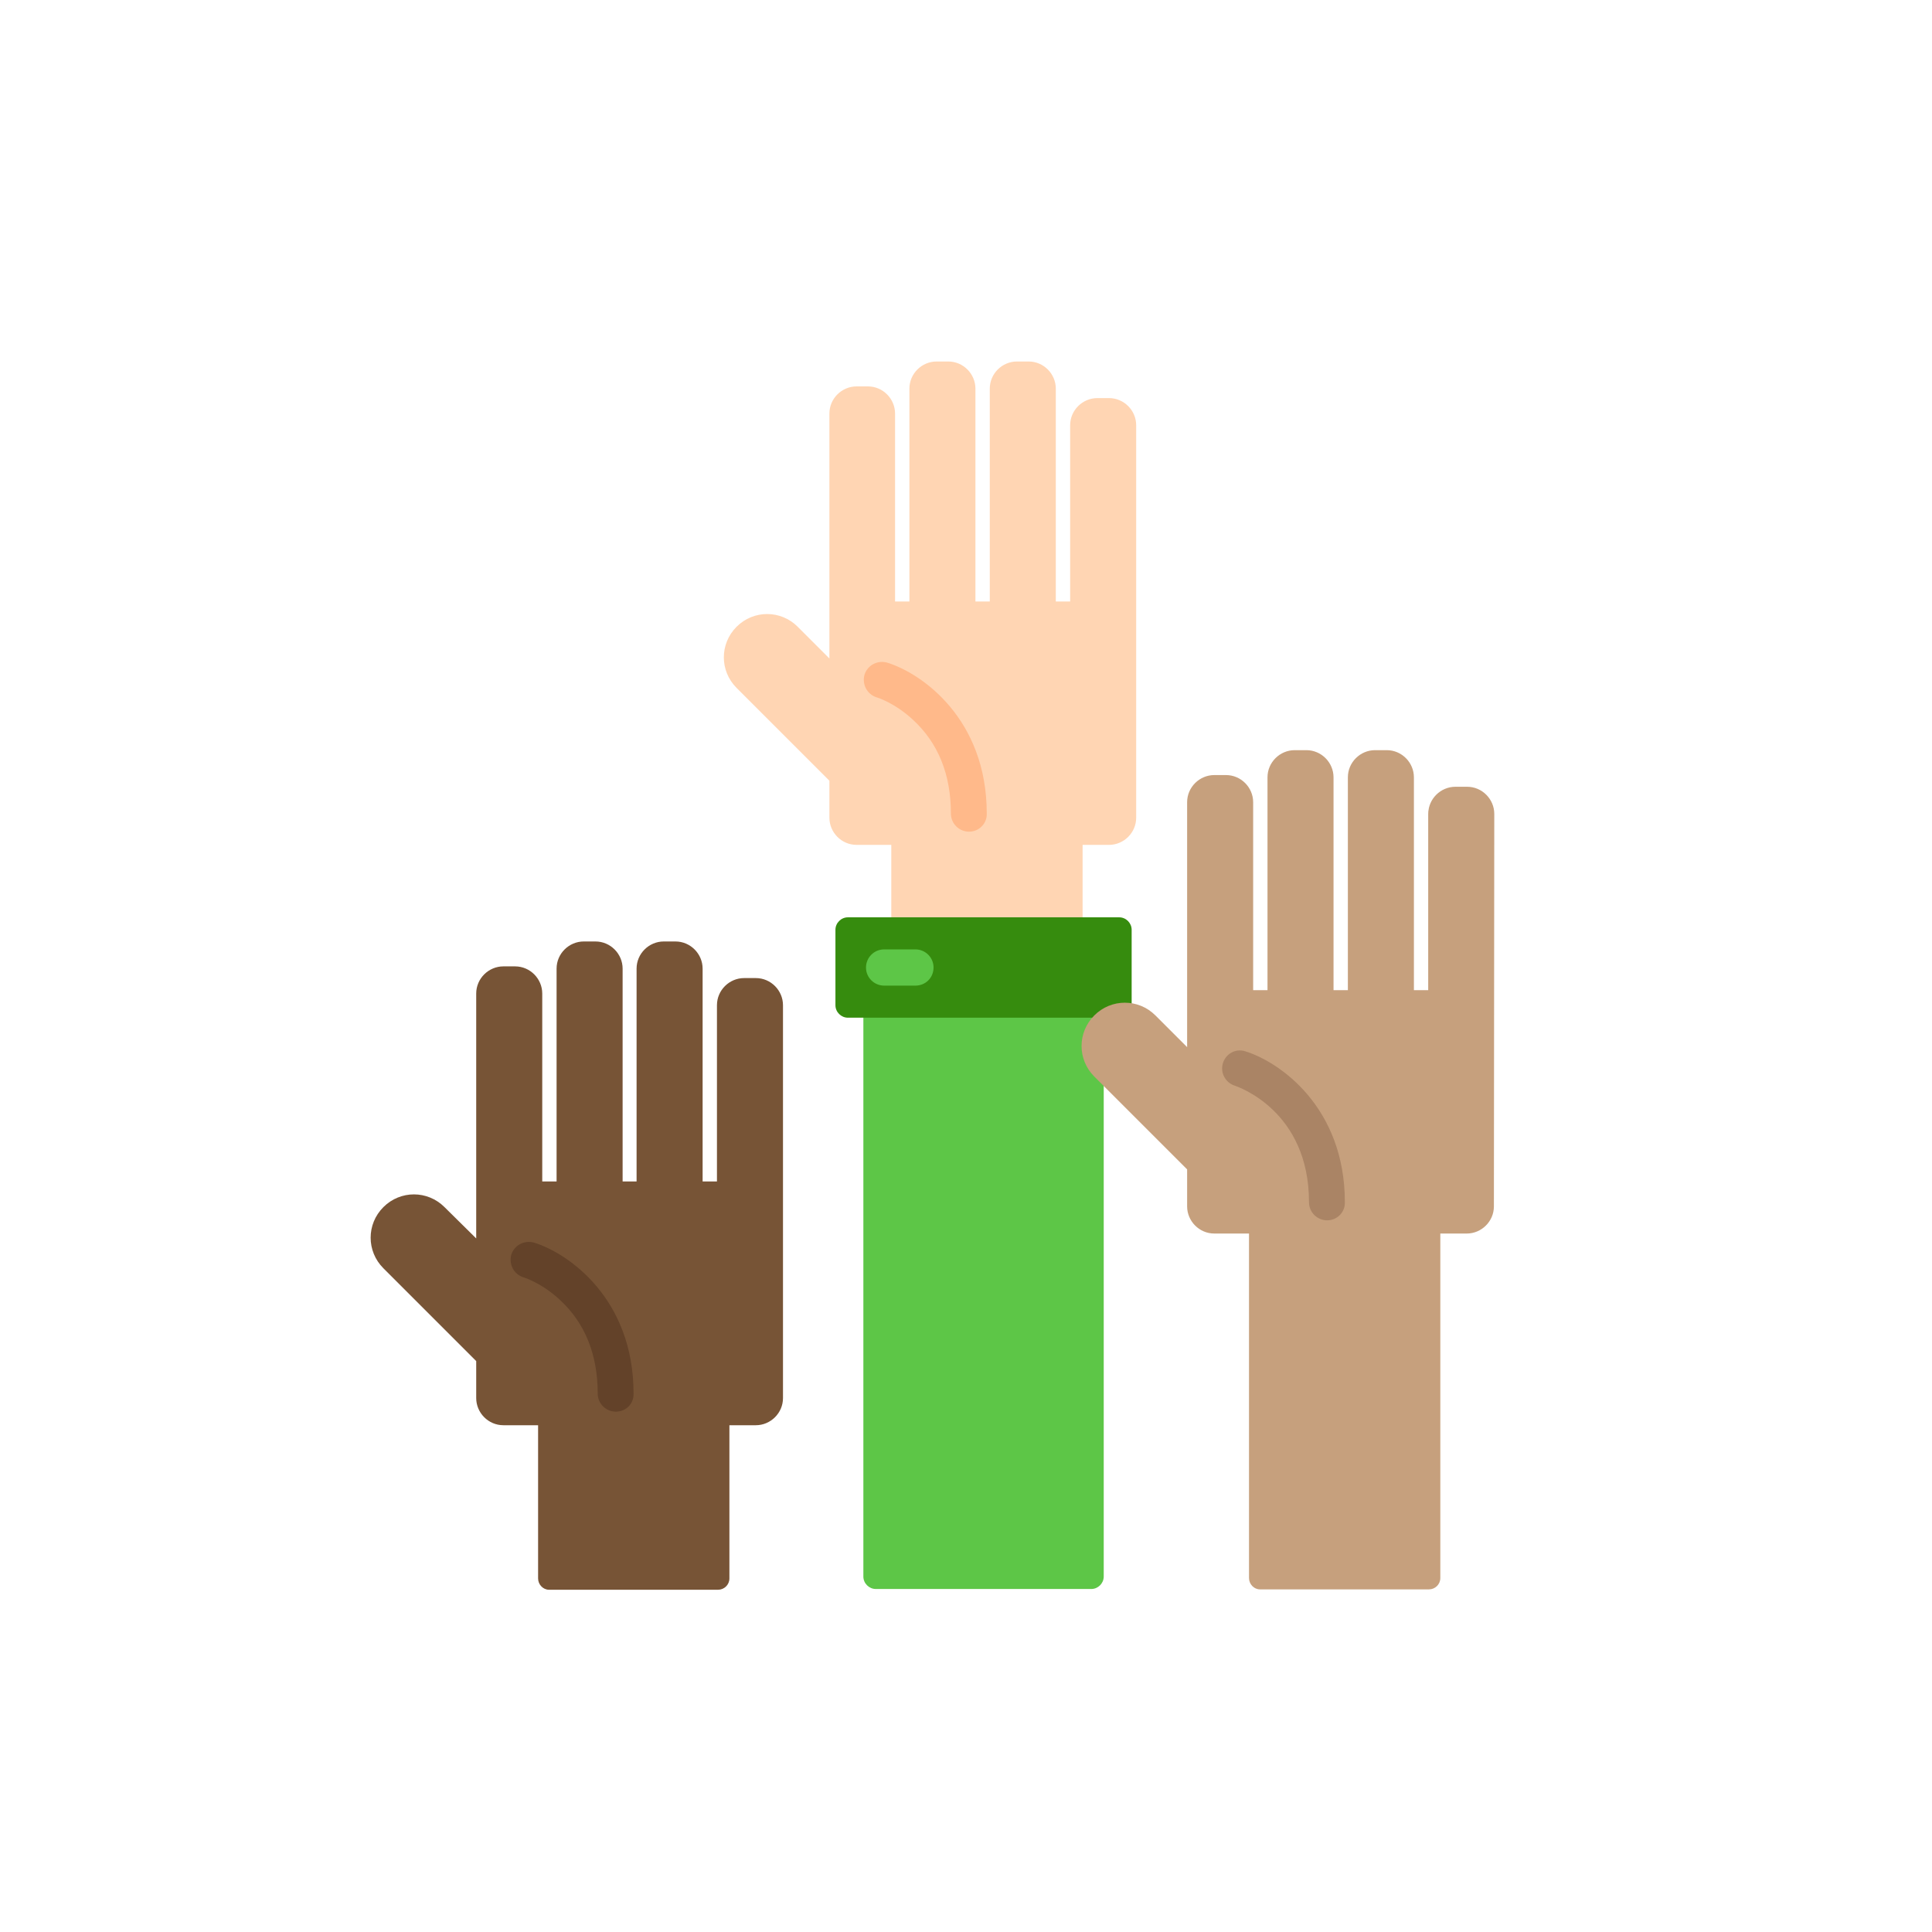
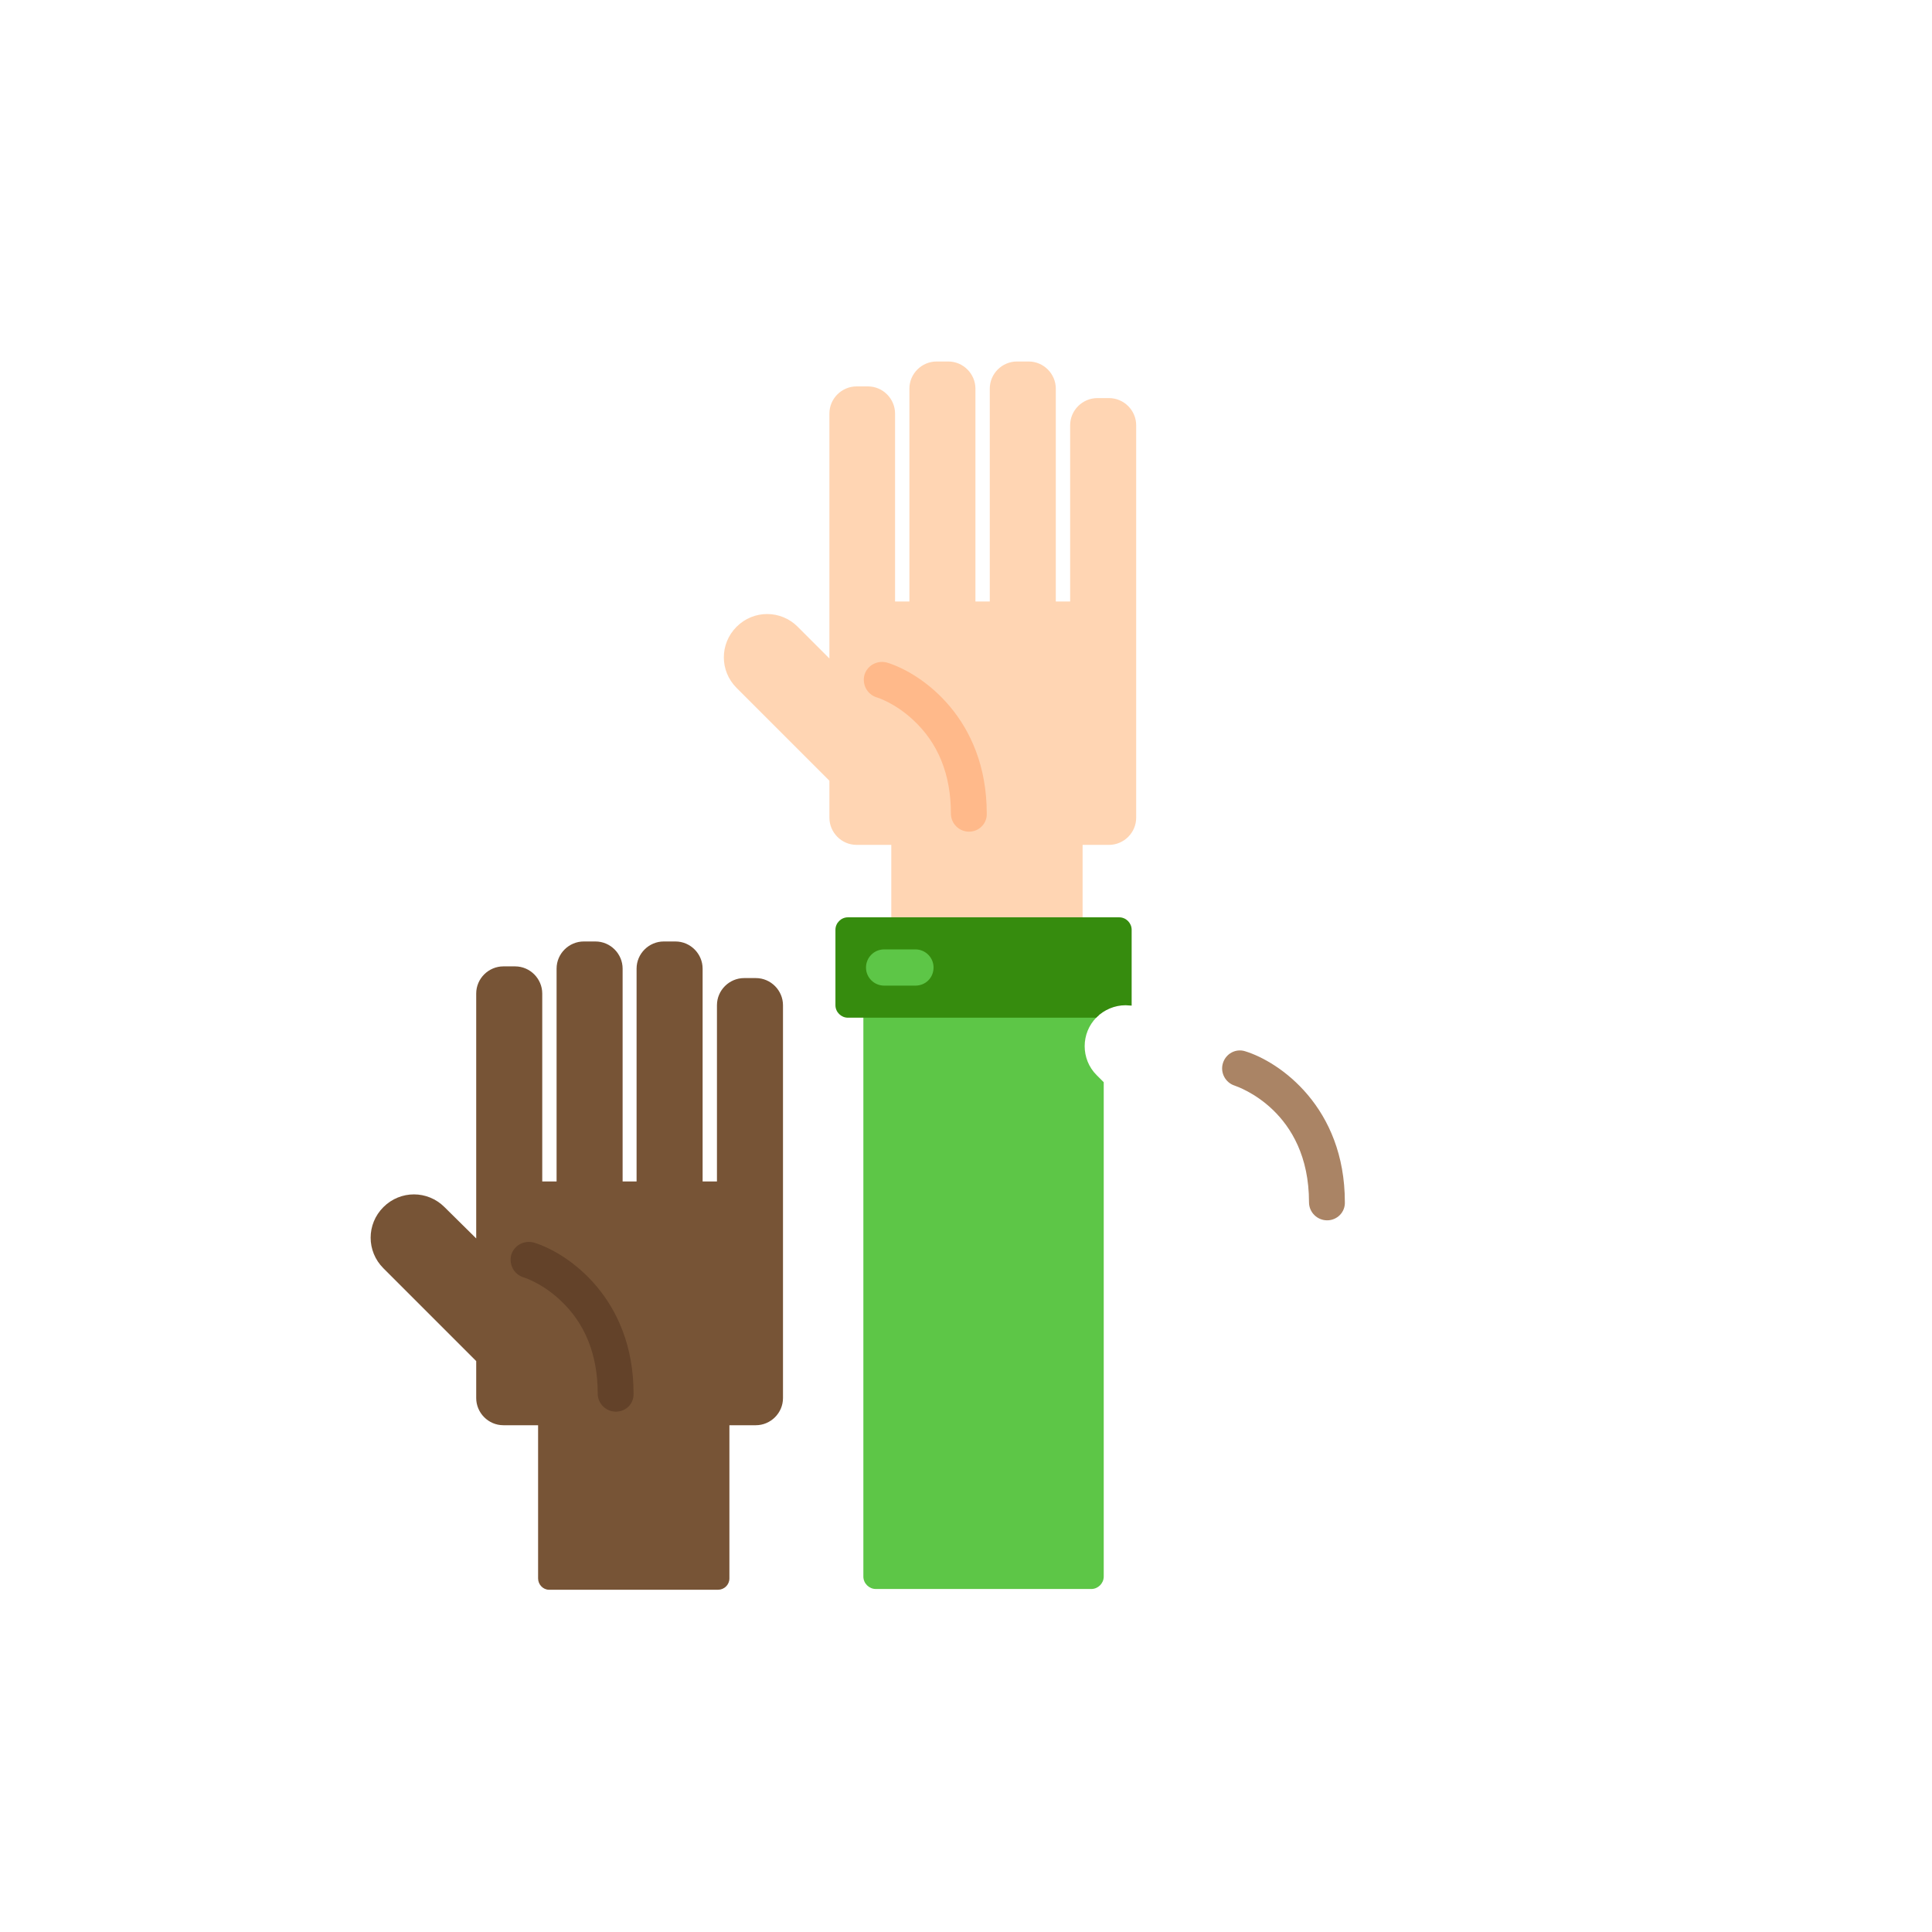
<svg xmlns="http://www.w3.org/2000/svg" version="1.1" id="Layer_1" x="0px" y="0px" viewBox="0 0 512 512" style="enable-background:new 0 0 512 512;" xml:space="preserve">
  <style type="text/css">
	.st0{fill:#5DC647;}
	.st1{fill:#FFD5B3;}
	.st2{fill:#FFB98A;}
	.st3{fill:#368C0E;}
	.st4{fill:#C6A07D;}
	.st5{fill:#AA8465;}
	.st6{fill:#775436;}
	.st7{fill:#634229;}
</style>
  <path class="st0" d="M290.6,284.9c-4.2-4.2-4.2-11.1,0-15.3c0.2-0.2,0.4-0.4,0.6-0.5h-62.4v148.7c0,1.8,1.5,3.3,3.3,3.3h57.1  c1.8,0,3.3-1.5,3.3-3.3V286.8L290.6,284.9z" />
  <path class="st1" d="M236.2,223.9v19.9h50.7v-19.9h7c3.9,0,7.2-3.2,7.2-7.2l0-104c0-3.9-3.2-7.2-7.2-7.2h-3.1  c-3.9,0-7.2,3.2-7.2,7.2v46.7h-3.8V103c0-3.9-3.2-7.2-7.2-7.2h-3.1c-3.9,0-7.2,3.2-7.2,7.2l0,56.4h-3.8V103c0-3.9-3.2-7.2-7.2-7.2  h-3.1c-3.9,0-7.2,3.2-7.2,7.2l0,56.4h-3.8v-49.8c0-3.9-3.2-7.2-7.2-7.2H227c-3.9,0-7.2,3.2-7.2,7.2v64.9l-8.4-8.4  c-4.5-4.5-11.7-4.5-16.2,0c-4.5,4.5-4.5,11.7,0,16.2l24.6,24.6v9.8c0,3.9,3.2,7.2,7.2,7.2L236.2,223.9L236.2,223.9z" />
  <path class="st2" d="M256.8,220.4c-2.6,0-4.8-2.1-4.8-4.8c0-10.4-3.4-18.7-10-24.8c-4.8-4.5-9.6-6-9.7-6c-2.5-0.8-3.9-3.4-3.2-6  c0.8-2.5,3.4-3.9,6-3.2c9.1,2.8,26.4,14.8,26.4,40C261.6,218.2,259.5,220.4,256.8,220.4z" />
  <path class="st3" d="M290.6,269.6c2-2,4.8-3.2,7.7-3.2c0.5,0,1.1,0.1,1.6,0.1c0,0,0-0.1,0-0.1v-20c0-1.8-1.5-3.3-3.3-3.3h-71.9  c-1.8,0-3.3,1.5-3.3,3.3v20c0,1.8,1.5,3.3,3.3,3.3h65.8C290.5,269.7,290.6,269.7,290.6,269.6z" />
  <path class="st0" d="M242.6,261.2h-8.3c-2.6,0-4.8-2.1-4.8-4.8c0-2.6,2.1-4.8,4.8-4.8h8.3c2.6,0,4.8,2.1,4.8,4.8  C247.4,259.1,245.3,261.2,242.6,261.2z" />
-   <path class="st4" d="M396,215.7c0-3.9-3.2-7.2-7.2-7.2h-3.1c-3.9,0-7.2,3.2-7.2,7.2v46.7h-3.8V206c0-3.9-3.2-7.2-7.2-7.2h-3.1  c-3.9,0-7.2,3.2-7.2,7.2l0,56.4l-3.8,0V206c0-3.9-3.2-7.2-7.2-7.2h-3.1c-3.9,0-7.2,3.2-7.2,7.2l0,56.4l-3.8,0v-49.8  c0-3.9-3.2-7.2-7.2-7.2h-3.1c-3.9,0-7.2,3.2-7.2,7.2v64.9l-8.4-8.4c-4.5-4.5-11.7-4.5-16.2,0c-4.5,4.5-4.5,11.7,0,16.2l24.6,24.6  v9.8c0,3.9,3.2,7.2,7.2,7.2h9.2v91.3c0,1.6,1.3,3,2.9,3h44.8c1.6,0,3-1.3,3-3v-91.3h7c3.9,0,7.2-3.2,7.2-7.2L396,215.7z" />
-   <path class="st4" d="M334,420.5c-1.3,0-2.3-1-2.3-2.3v-91.3c0-0.3-0.3-0.6-0.6-0.6h-9.2c-3.6,0-6.5-2.9-6.5-6.5v-9.8  c0-0.2-0.1-0.3-0.2-0.4l-24.6-24.6c-4.2-4.2-4.2-11.1,0-15.3c2-2,4.8-3.2,7.7-3.2c2.9,0,5.6,1.1,7.7,3.2l8.3,8.4  c0.1,0.1,0.3,0.2,0.4,0.2c0.1,0,0.2,0,0.2,0c0.2-0.1,0.4-0.3,0.4-0.6v-64.9c0-1.7,0.7-3.4,1.9-4.6c1.2-1.2,2.9-1.9,4.6-1.9h3.1  c3.6,0,6.5,2.9,6.5,6.5v49.8c0,0.3,0.3,0.6,0.6,0.6h3.8c0.2,0,0.3-0.1,0.4-0.2c0.1-0.1,0.2-0.3,0.2-0.4V206c0-3.6,2.9-6.5,6.5-6.5  h3.1c3.6,0,6.5,2.9,6.5,6.5l0,56.4c0,0.2,0.1,0.3,0.2,0.4c0.1,0.1,0.3,0.2,0.4,0.2l3.8,0c0.4,0,0.6-0.3,0.6-0.6l0-56.4  c0-1.7,0.7-3.4,1.9-4.6c1.2-1.2,2.9-1.9,4.6-1.9h3.1c1.7,0,3.4,0.7,4.6,1.9c1.2,1.2,1.9,2.9,1.9,4.6v56.4c0,0.2,0.1,0.3,0.2,0.4  c0.1,0.1,0.3,0.2,0.4,0.2h3.8c0.4,0,0.6-0.3,0.6-0.6v-46.7c0-3.6,2.9-6.5,6.5-6.5h3.1c3.6,0,6.5,2.9,6.5,6.5l0,104  c0,1.7-0.7,3.4-1.9,4.6c-1.2,1.2-2.9,1.9-4.6,1.9h-7c-0.4,0-0.6,0.3-0.6,0.6v91.3c0,1.3-1,2.3-2.3,2.3H334z" />
  <path class="st5" d="M351.7,323.4c-2.6,0-4.8-2.1-4.8-4.8c0-24.3-18.9-30.6-19.7-30.9c-2.5-0.8-3.9-3.5-3.1-6  c0.8-2.5,3.4-3.9,5.9-3.1c9.1,2.8,26.4,14.8,26.4,40C356.5,321.2,354.4,323.4,351.7,323.4z" />
  <path class="st6" d="M207.5,266.4c0-3.9-3.2-7.2-7.2-7.2h-3.1c-3.9,0-7.2,3.2-7.2,7.2v46.7h-3.8v-56.4c0-3.9-3.2-7.2-7.2-7.2h-3.1  c-3.9,0-7.2,3.2-7.2,7.2l0,56.4H165v-56.4c0-3.9-3.2-7.2-7.2-7.2h-3.1c-3.9,0-7.2,3.2-7.2,7.2l0,56.4h-3.8v-49.8  c0-3.9-3.2-7.2-7.2-7.2h-3.1c-3.9,0-7.2,3.2-7.2,7.2v64.9l-8.4-8.3c-4.5-4.5-11.7-4.5-16.2,0c-4.5,4.5-4.5,11.7,0,16.2l24.6,24.6  v9.8c0,3.9,3.2,7.2,7.2,7.2h9.2v40.6c0,1.6,1.3,3,2.9,3h44.8c1.6,0,3-1.3,3-3v-40.6h7c3.9,0,7.2-3.2,7.2-7.2L207.5,266.4z" />
  <path class="st7" d="M163.2,374.1c-2.6,0-4.8-2.1-4.8-4.8c0-10.4-3.4-18.7-10-24.8c-4.8-4.5-9.6-6-9.7-6c-2.5-0.8-3.9-3.4-3.2-6  c0.8-2.5,3.4-3.9,6-3.2c9.1,2.8,26.4,14.8,26.4,40C168,372,165.9,374.1,163.2,374.1z" />
</svg>